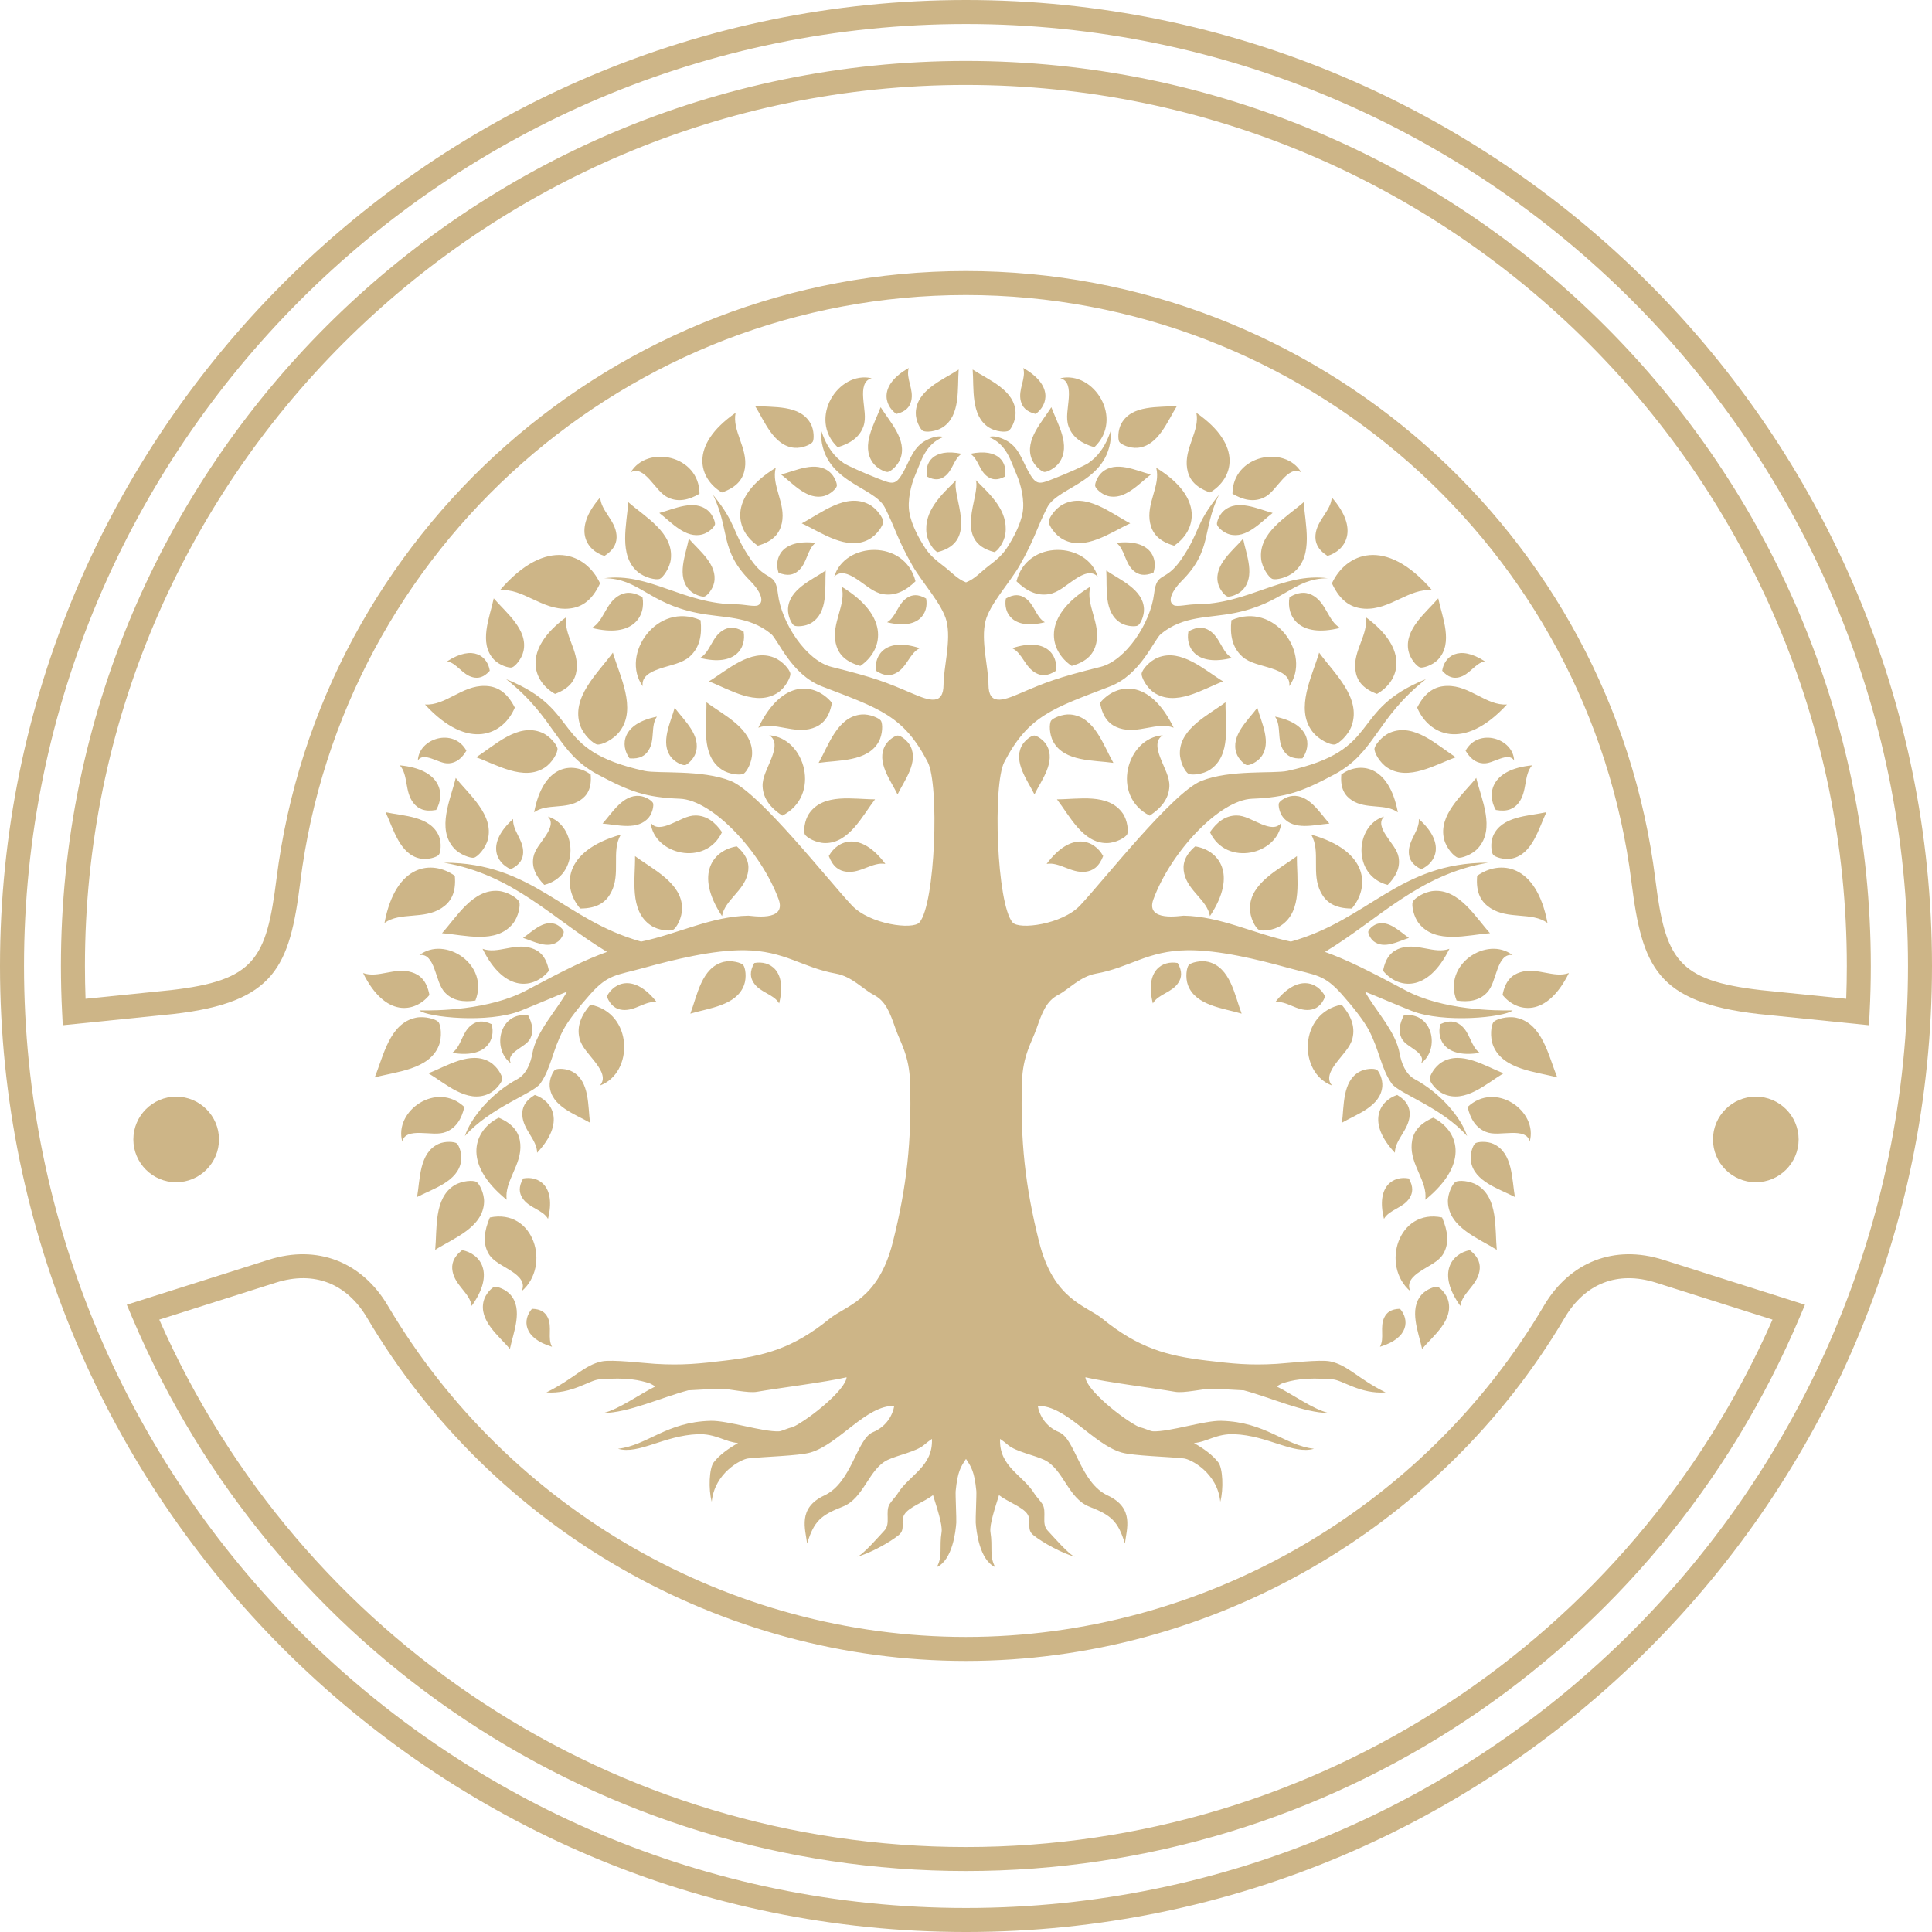
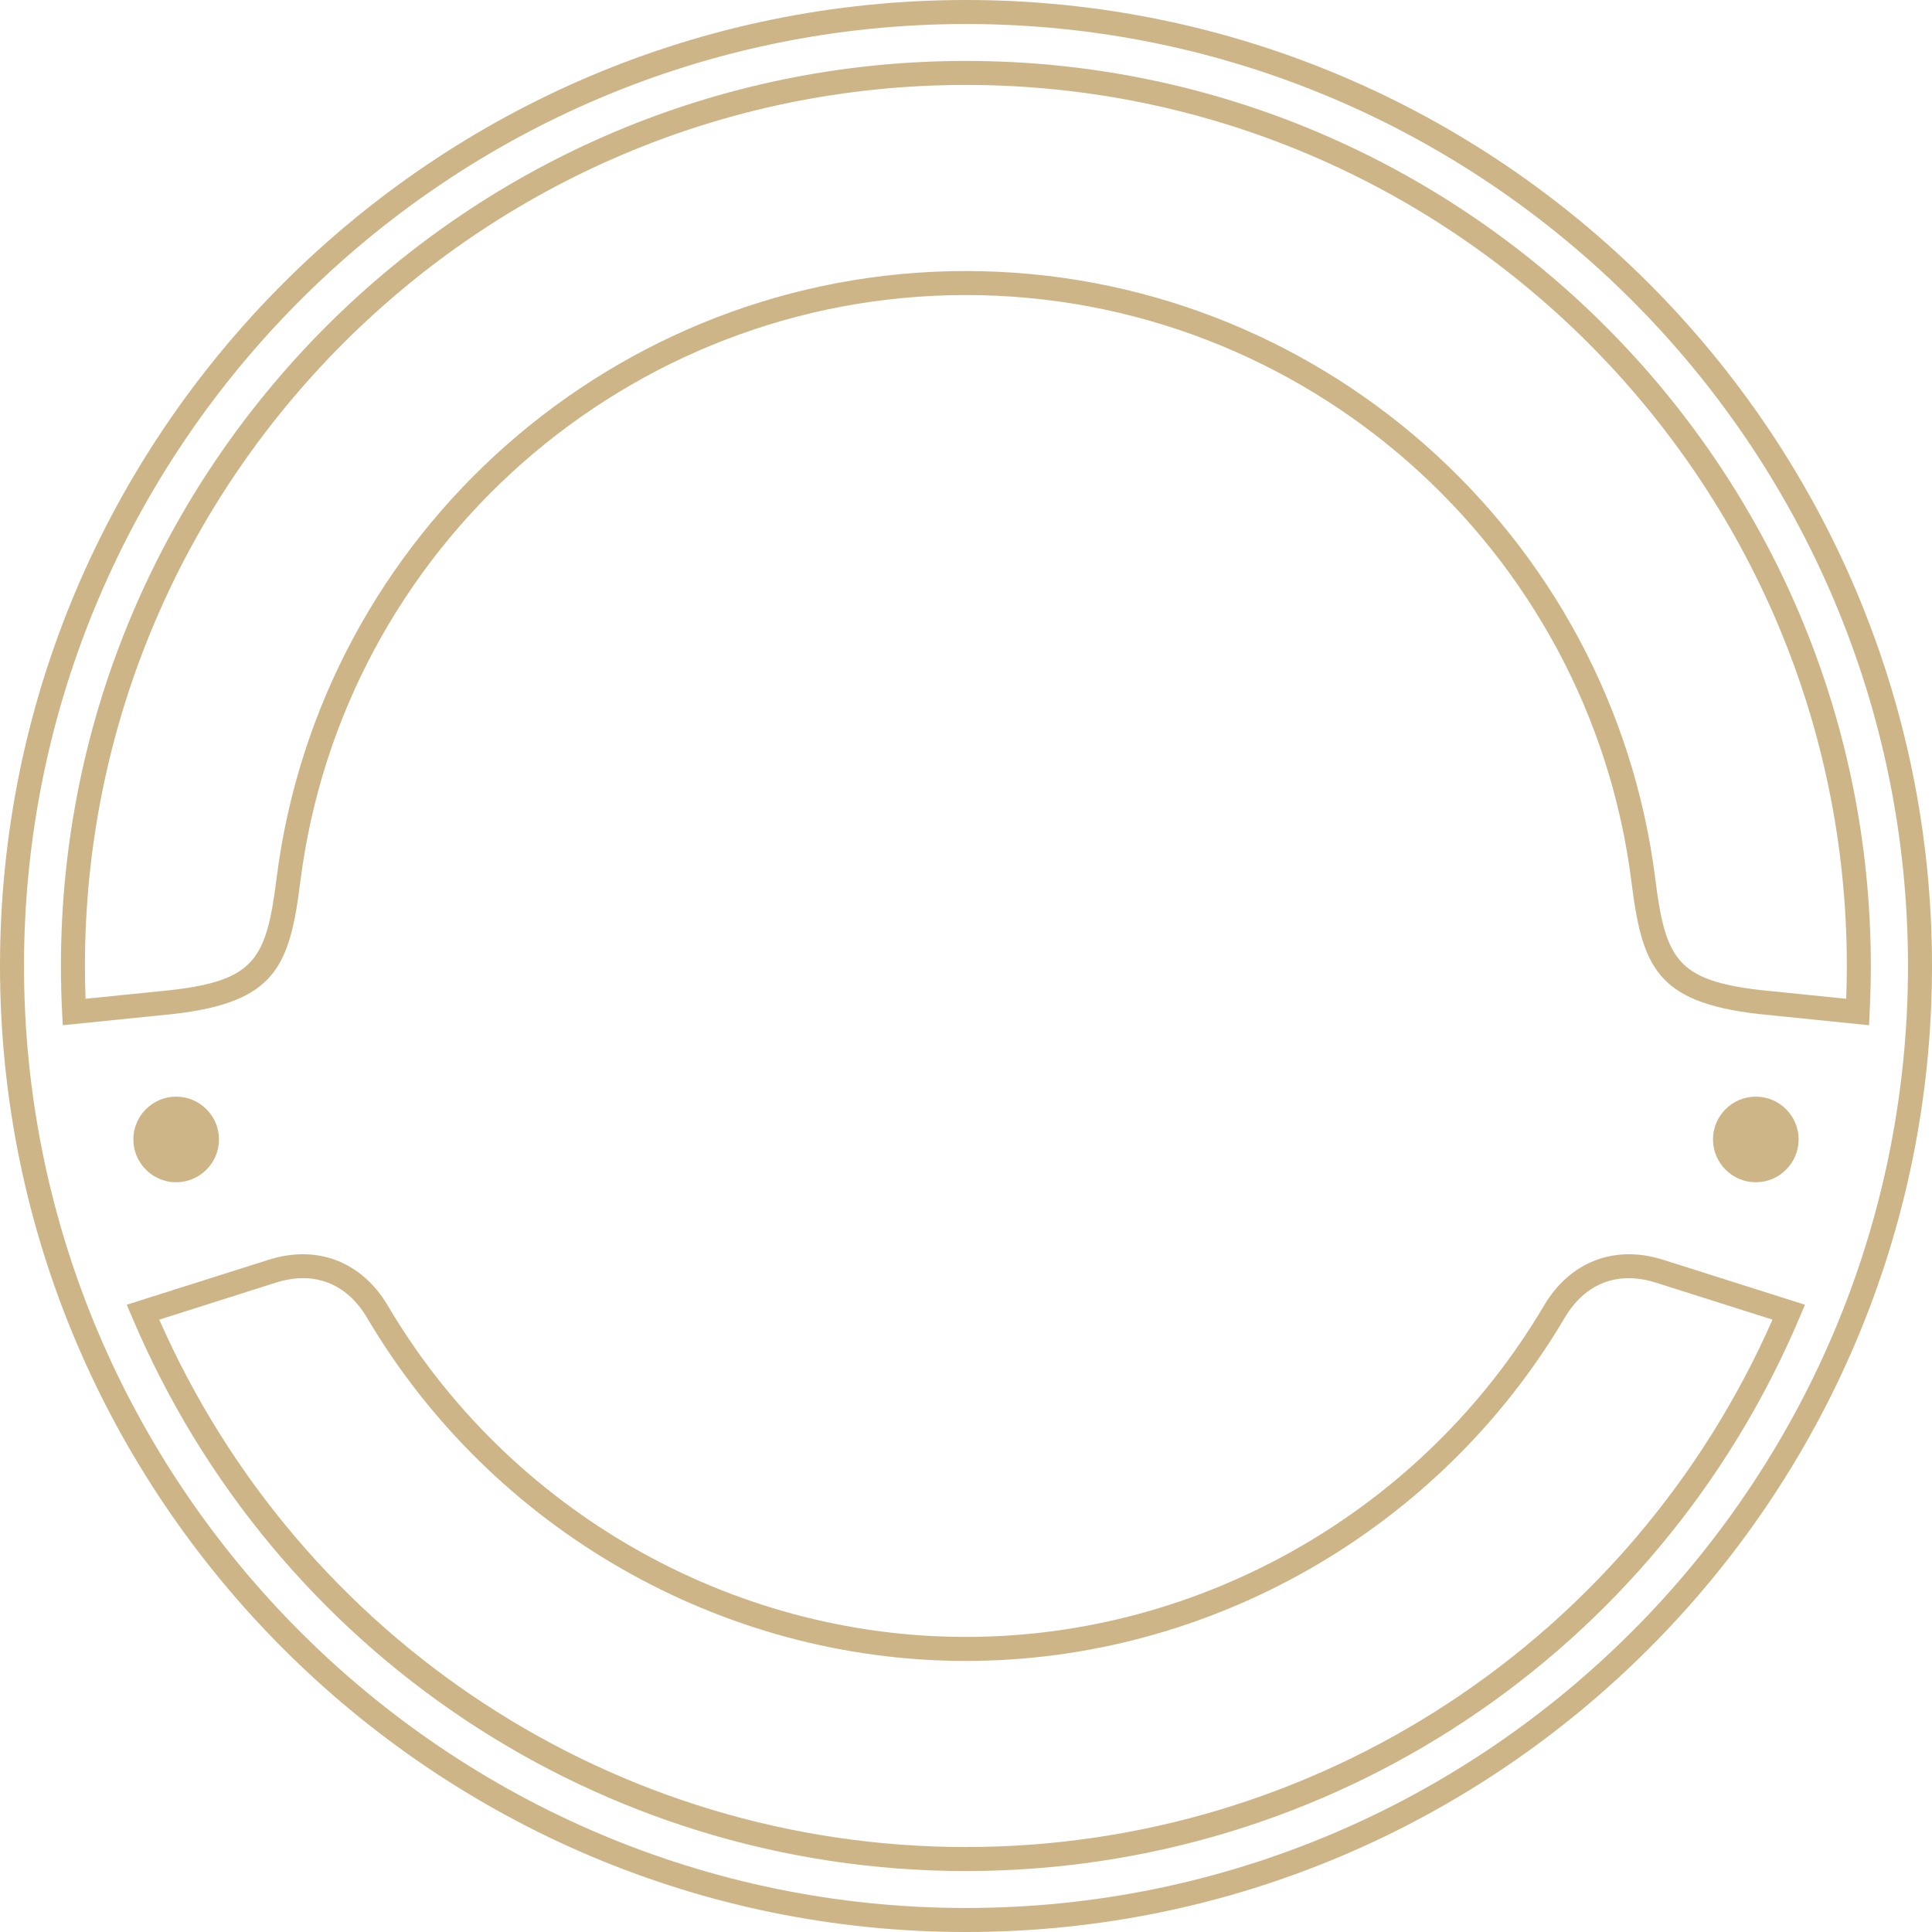
<svg xmlns="http://www.w3.org/2000/svg" fill="#000000" height="500" preserveAspectRatio="xMidYMid meet" version="1" viewBox="0.0 0.0 500.0 500.0" width="500" zoomAndPan="magnify">
  <g clip-rule="evenodd" fill="#cdb587" fill-rule="evenodd" id="change1_1">
-     <path d="M199.06,190.292c1.971,1.167,1.534,3.507,0.643,5.822 c-1.044,2.745-2.434,4.999-2.342,7.39c0.14,3.239,2.129,5.639,5.091,7.581C212.595,206.002,208.458,190.943,199.06,190.292 M300.942,190.292c-1.979,1.167-1.541,3.507-0.649,5.822c1.044,2.745,2.434,4.999,2.342,7.39c-0.139,3.239-2.13,5.639-5.091,7.581 C287.399,206.002,291.538,190.943,300.942,190.292z M284.093,149.245c-1.571-1.674-3.75-0.74-5.823,0.622 c-2.458,1.614-4.352,3.456-6.719,3.877c-3.185,0.579-5.964-0.844-8.487-3.316C265.843,139.422,281.418,140.199,284.093,149.245z M344.767,280.944c-1.571-1.674-0.51-3.798,0.978-5.782c1.759-2.348,3.714-4.139,4.282-6.461c0.76-3.15-0.491-6.007-2.809-8.689 C336.066,262.111,335.902,277.729,344.767,280.944z M367.757,275.205c0.765-1.366-0.2-2.457-1.421-3.373 c-1.431-1.08-2.912-1.773-3.591-3.095c-0.917-1.784-0.527-3.816,0.563-5.959C370.626,261.716,372.896,271.34,367.757,275.205z M365.008,334.179c-1.063-2.227,0.558-3.847,2.555-5.157c2.359-1.564,4.75-2.512,5.951-4.514c1.609-2.718,1.189-5.946-0.303-9.429 C361.811,312.701,357.309,327.603,365.008,334.179z M274.397,97.888c2.105,0.51,2.359,2.743,2.203,5.084 c-0.189,2.773-0.826,5.185-0.074,7.327c1.001,2.891,3.471,4.514,6.687,5.445C290.974,108.348,283.087,95.883,274.397,97.888z M391.462,247.194c-1.997-0.385-3.082,1.408-3.86,3.462c-0.927,2.439-1.334,4.745-2.813,6.273 c-1.991,2.063-4.722,2.476-7.821,2.015C373.247,249.6,384.854,242.089,391.462,247.194z M336.788,122.279 c-1.705-1.104-3.379,0.161-4.871,1.778c-1.767,1.908-3.005,3.898-4.94,4.766c-2.621,1.174-5.309,0.543-8.014-1.044 C319.006,117.731,332.564,115.077,336.788,122.279z M395.872,295.469c-0.376-1.973-2.42-2.306-4.587-2.27 c-2.565,0.036-4.823,0.51-6.766-0.279c-2.621-1.067-4.003-3.415-4.707-6.43C387.003,279.682,398.13,287.545,395.872,295.469z M331.62,212.844c-1.088,1.715-3.139,1.277-5.171,0.44c-2.408-0.986-4.369-2.27-6.491-2.239c-2.871,0.036-5.042,1.739-6.826,4.317 C317.403,224.459,330.818,221.152,331.62,212.844z M333.652,177.592c0.382-2.444-1.858-3.679-4.393-4.538 c-3.005-1.014-5.831-1.401-7.755-3.128c-2.609-2.329-3.241-5.634-2.816-9.422C329.877,155.559,339.567,169.316,333.652,177.592z M391.851,196.85c-0.663-1.235-2.094-1.019-3.532-0.54c-1.692,0.57-3.095,1.359-4.544,1.24c-1.979-0.151-3.386-1.418-4.484-3.278 C382.628,188.229,391.68,191.104,391.851,196.85z M358.212,211.327c-1.4,1.316-0.63,3.157,0.51,4.899 c1.354,2.075,2.895,3.677,3.24,5.657c0.474,2.688-0.734,5.012-2.828,7.131C349.888,226.654,350.604,213.55,358.212,211.327z M251.724,95.634c4.162,2.73,10.952,5.324,11.104,11.195c0.054,2.023-1.172,4.283-1.797,4.656 c-0.775,0.455-3.386,0.249-5.119-0.864C251.16,107.581,252.105,100.433,251.724,95.634z M316.528,176.339 c-5.362,2.054-12.346,6.659-17.94,2.858c-1.93-1.316-3.223-3.986-3.143-4.82c0.092-1.031,2.039-3.334,4.246-4.208 C305.734,167.775,311.778,173.463,316.528,176.339z M376.767,195.977c-4.843-3.077-10.776-8.983-17.024-6.368 c-2.143,0.901-3.934,3.265-4.023,4.098c-0.115,1.035,1.334,3.668,3.325,4.966C364.485,202.216,371.548,197.851,376.767,195.977z M321.717,139.425c0.813,4.117,3.276,9.726-0.164,13.291c-1.188,1.222-3.271,1.826-3.864,1.665 c-0.735-0.191-2.148-1.881-2.506-3.58C314.206,146.148,319.06,142.492,321.717,139.425z M400.205,210.198 c-4.672,1.016-11.649,0.996-13.816,6.204c-0.74,1.79-0.418,4.241,0.02,4.788c0.533,0.683,2.941,1.393,4.877,0.993 C396.589,221.095,398.214,214.37,400.205,210.198z M325.395,183.18c-2.446,3.276-6.941,7.171-5.413,11.744 c0.527,1.571,2.106,2.963,2.695,3.073c0.727,0.141,2.675-0.755,3.701-2.103C329.173,192.218,326.444,186.984,325.395,183.18z M372.216,154.846c1.014,4.908,4.005,11.58-0.072,15.872c-1.402,1.475-3.883,2.208-4.594,2.03c-0.873-0.228-2.585-2.23-3.033-4.254 C363.309,162.946,369.067,158.532,372.216,154.846z M273.536,206.868c5.504,0.014,13.336-1.694,17.043,3.645 c1.262,1.833,1.486,4.661,1.142,5.388c-0.438,0.886-2.979,2.27-5.261,2.288C280.24,218.252,276.788,211.075,273.536,206.868z M292.503,135.442c-5.06-2.652-11.443-8.021-17.426-4.903c-2.05,1.08-3.634,3.571-3.659,4.411 c-0.031,1.028,1.633,3.528,3.719,4.647C280.835,142.668,287.479,137.739,292.503,135.442z M382.052,201.322 c1.334,5.585,4.992,13.111,0.479,18.172c-1.548,1.738-4.363,2.66-5.183,2.481c-1.012-0.227-3.038-2.461-3.614-4.763 C372.149,210.908,378.581,205.651,382.052,201.322z M288.14,197.433c-2.604-4.597-4.866-11.95-11.065-12.518 c-2.137-0.197-4.612,0.946-5.043,1.584c-0.534,0.786-0.498,3.555,0.559,5.466C275.478,197.196,283.092,196.695,288.14,197.433z M341.388,168.897c3.84,5.292,10.97,11.613,8.434,18.897c-0.867,2.503-3.428,4.706-4.369,4.878 c-1.159,0.197-4.265-1.259-5.879-3.435C335.149,183.305,339.616,174.971,341.388,168.897z M344.052,213.142 c-3.811,0.285-9.145,1.889-11.989-1.611c-0.978-1.202-1.287-3.149-1.08-3.674c0.261-0.637,1.936-1.735,3.512-1.869 C338.803,205.611,341.574,210.393,344.052,213.142z M272.086,105.387c1.571,4.287,5.157,9.902,2.058,14.316 c-1.057,1.517-3.199,2.515-3.872,2.445c-0.819-0.085-2.627-1.666-3.295-3.431C265.145,113.881,269.738,109.137,272.086,105.387z M385.607,241.513c-5.831,0.436-13.993,2.891-18.337-2.461c-1.498-1.835-1.979-4.817-1.661-5.615 c0.394-0.978,2.967-2.652,5.369-2.859C377.573,230.002,381.814,237.313,385.607,241.513z M389.106,277.765 c-4.453,2.669-9.962,7.863-15.544,5.326c-1.917-0.86-3.477-3.033-3.543-3.791c-0.072-0.929,1.298-3.289,3.131-4.412 C378.162,271.824,384.436,275.951,389.106,277.765z M286.307,147.649c0.269,4.441-0.739,10.852,3.745,13.579 c1.541,0.934,3.84,0.986,4.41,0.664c0.691-0.394,1.687-2.502,1.597-4.344C295.809,152.521,289.857,150.077,286.307,147.649z M347.298,290.555c3.852-2.227,10.023-4.211,10.448-9.442c0.139-1.807-0.85-3.87-1.397-4.229c-0.66-0.455-2.997-0.389-4.598,0.517 C347.377,279.889,347.868,286.301,347.298,290.555z M297.836,122.807c-3.858-1.016-9.034-3.655-12.609-0.601 c-1.23,1.053-1.917,2.988-1.802,3.562c0.146,0.71,1.664,2.151,3.253,2.582C291.029,129.542,294.771,125.158,297.836,122.807z M329.362,132.751c-3.859-1.016-9.028-3.655-12.604-0.6c-1.231,1.052-1.917,2.988-1.802,3.561c0.146,0.71,1.663,2.151,3.253,2.582 C322.562,139.486,326.304,135.102,329.362,132.751z M392.056,309.789c-0.807-4.612-0.521-11.432-5.539-13.737 c-1.729-0.801-4.126-0.582-4.685-0.175c-0.679,0.502-1.474,2.821-1.151,4.732C381.541,305.838,388.052,307.677,392.056,309.789z M364.626,242.731c-2.754,0.88-6.401,2.974-9.097,0.893c-0.927-0.723-1.492-2.097-1.425-2.515c0.073-0.513,1.123-1.609,2.257-1.987 C359.461,238.108,362.333,241.151,364.626,242.731z M387.366,323.452c-4.732-2.984-12.36-5.764-12.65-12.329 c-0.084-2.269,1.237-4.817,1.953-5.229c0.838-0.533,3.763-0.341,5.734,0.862C387.755,310.068,386.844,318.089,387.366,323.452z M267.711,205.593c1.82-3.716,5.575-8.428,3.197-12.684c-0.819-1.471-2.645-2.567-3.251-2.554 c-0.747-0.004-2.519,1.248-3.289,2.771C262.27,197.302,265.952,202.007,267.711,205.593z M304.607,105.038 c-4.745,0.471-11.65-0.352-14.387,4.56c-0.952,1.689-0.922,4.153-0.551,4.748c0.453,0.728,2.76,1.711,4.726,1.547 C299.771,115.422,302.156,108.949,304.607,105.038z M403.026,278.833c-2.276-5.473-3.799-13.968-10.618-15.442 c-2.354-0.515-5.272,0.414-5.843,1.063c-0.697,0.807-1.032,3.9-0.128,6.176C388.943,276.843,397.499,277.328,403.026,278.833z M317.166,181.754c-0.098,5.648,1.548,13.718-3.991,17.432c-1.906,1.274-4.812,1.467-5.552,1.091 c-0.905-0.46-2.288-3.082-2.275-5.42C305.384,188.462,312.799,185.031,317.166,181.754z M337.407,129.951 c-4.374,3.838-11.795,7.931-11.024,14.75c0.267,2.345,2.063,4.76,2.839,5.087c0.973,0.4,3.95-0.261,5.782-1.832 C339.992,143.672,337.747,135.563,337.407,129.951z M321.335,262.33c-1.797-4.709-2.882-11.975-8.646-13.404 c-1.99-0.491-4.496,0.231-4.993,0.771c-0.625,0.664-0.983,3.284-0.261,5.242C309.412,260.291,316.669,260.91,321.335,262.33z M368.03,349.086c2.911-3.404,8.124-7.347,6.775-12.455c-0.46-1.761-2.086-3.404-2.724-3.568c-0.782-0.207-2.979,0.63-4.205,2.027 C364.547,338.912,367.15,344.845,368.03,349.086z M335.648,221.563c-0.098,5.814,1.59,14.13-4.108,17.95 c-1.966,1.314-4.957,1.514-5.721,1.125c-0.929-0.475-2.354-3.179-2.342-5.584C323.514,228.47,331.146,224.938,335.648,221.563z M284.687,181.894c0.742,4.129,2.678,5.81,5.032,6.571c4.865,1.574,9.706-1.76,14.021-0.143 C297.423,175.323,288.844,176.837,284.687,181.894z M356.349,179.585c-3.937-1.478-5.247-3.671-5.569-6.128 c-0.685-5.063,3.452-9.237,2.634-13.772C365.08,168.218,362.064,176.391,356.349,179.585z M313.168,127.448 c-4.132-1.432-5.539-3.683-5.946-6.225c-0.837-5.248,3.361-9.689,2.396-14.383C321.96,115.414,319.029,123.984,313.168,127.448z M342.965,257.887c-1.037,2.513-2.488,3.314-4.078,3.471c-3.294,0.335-5.908-2.439-8.856-2.002 C335.8,251.99,341.017,254.114,342.965,257.887z M362.32,338.717c-2.324,0.049-3.41,0.952-4.029,2.166 c-1.292,2.519,0.098,5.454-1.159,7.663C364.782,346.253,364.711,341.436,362.32,338.717z M347.134,200.415 c-0.322,3.661,0.922,5.519,2.741,6.707c3.75,2.449,8.61,0.74,11.887,3.101C359.415,197.784,351.811,197.089,347.134,200.415z M304.79,249.227c1.262,2.23,1.013,3.771,0.199,5.051c-1.663,2.639-5.242,2.967-6.632,5.406 C296.24,251.117,300.858,248.478,304.79,249.227z M364.601,304.984c1.263,2.232,1.014,3.768,0.207,5.048 c-1.669,2.639-5.249,2.972-6.637,5.411C356.052,306.875,360.669,304.231,364.601,304.984z M303.866,141.218 c-4.155-1.183-5.667-3.331-6.213-5.822c-1.11-5.139,2.791-9.759,1.577-14.334C311.894,128.85,309.474,137.478,303.866,141.218z M343.561,143.87c-2.665-1.729-3.271-3.565-3.112-5.431c0.327-3.847,4.064-6.253,4.203-9.726 C351.859,136.913,348.299,142.45,343.561,143.87z M298.516,148.211c-2.385,0.977-3.89,0.531-5.06-0.437 c-2.409-1.996-2.288-5.597-4.539-7.293C297.715,139.465,299.76,144.397,298.516,148.211z M268.021,107.134 c-2.506-0.606-3.458-1.853-3.834-3.331c-0.777-3.027,1.443-5.864,0.625-8.564C272.516,99.596,271.267,104.79,268.021,107.134z M361.593,283.365c2.675,1.621,3.323,3.404,3.228,5.248c-0.201,3.811-3.798,6.286-3.829,9.714 C353.638,290.481,356.968,284.912,361.593,283.365z M309.315,219.044c-2.918,2.524-3.33,4.833-2.834,7.039 c1.026,4.569,5.923,6.837,6.655,11C320.449,226.025,315.249,219.97,309.315,219.044z M382.288,226.656 c-0.4,4.56,1.151,6.871,3.416,8.349c4.659,3.05,10.715,0.925,14.785,3.861C397.571,223.383,388.113,222.515,382.288,226.656z M285.501,221.545c-1.104,2.888-2.736,3.831-4.539,4.056c-3.719,0.474-6.765-2.598-10.095-2.021 C277.207,215.059,283.189,217.324,285.501,221.545z M372.761,265.048c2.38-1.118,3.944-0.734,5.188,0.192 c2.572,1.917,2.621,5.607,5.012,7.233C374.018,273.954,371.676,269.016,372.761,265.048z M380.394,323.526 c2.398,1.904,2.805,3.725,2.478,5.503c-0.662,3.671-4.484,5.618-4.935,8.948C371.778,329.434,375.71,324.447,380.394,323.526z M388.858,257.505c0.691-3.719,2.434-5.211,4.557-5.879c4.381-1.401,8.726,1.614,12.613,0.194 C400.277,263.482,392.572,262.075,388.858,257.505z M337.067,196.261c-2.688,0.219-4.053-0.713-4.902-2.05 c-1.771-2.772-0.479-6.322-2.184-8.746C339.081,187.288,339.537,192.864,337.067,196.261z M367.806,224.957 c-2.445-1.194-3.149-2.707-3.197-4.298c-0.115-3.307,2.82-5.734,2.583-8.708C374.158,218.202,371.688,223.273,367.806,224.957z M387.117,209.619c3.059,0.558,4.726-0.349,5.862-1.784c2.347-2.966,1.298-7.191,3.524-9.765 C385.855,199.089,384.684,205.435,387.117,209.619z M260.314,154.895c2.137-1.229,3.629-0.999,4.86-0.222 c2.542,1.59,2.882,5.033,5.236,6.361C262.172,163.109,259.612,158.677,260.314,154.895z M307.557,163.419 c2.384-1.369,4.047-1.113,5.424-0.249c2.839,1.775,3.21,5.616,5.836,7.096C309.63,172.58,306.767,167.642,307.557,163.419z M373.242,173.591c1.559,1.768,2.979,2.017,4.338,1.698c2.785-0.658,4.155-3.668,6.697-4.141 C377.465,166.729,373.774,169.947,373.242,173.591z M333.724,154.536c2.772-1.593,4.702-1.289,6.299-0.288 c3.3,2.066,3.737,6.526,6.796,8.251C336.133,165.188,332.815,159.445,333.724,154.536z M357.94,251.237 c0.691-3.709,2.432-5.204,4.562-5.875c4.374-1.4,8.718,1.62,12.608,0.191C369.358,257.213,361.652,255.813,357.94,251.237z M344.7,150.965c2.288,4.924,5.254,6.377,8.446,6.565c6.596,0.37,11.559-5.385,17.479-4.772 C358.468,138.576,348.244,143.281,344.7,150.965z M366.761,183.128c2.196-4.338,4.892-5.551,7.754-5.612 c5.917-0.14,10.169,5.163,15.49,4.808C378.696,194.627,369.687,190.112,366.761,183.128z M273.324,173.569 c-2.222,1.493-3.835,1.356-5.225,0.622c-2.876-1.52-3.501-5.193-6.147-6.438C270.665,164.866,273.777,169.438,273.324,173.569z M349.852,235.124c-4.556,0-6.716-1.744-7.985-4.117c-2.621-4.891,0.019-10.697-2.536-15.005 C354.426,220.261,354.457,229.709,349.852,235.124z M277.353,172.341c4.234-1.187,5.793-3.367,6.358-5.897 c1.159-5.23-2.797-9.954-1.535-14.613C269.239,159.703,271.661,168.503,277.353,172.341z M370.91,289.262 c-4.095,1.767-5.357,4.168-5.569,6.789c-0.461,5.4,4.156,9.599,3.532,14.453C380.777,300.833,377.143,292.339,370.91,289.262z M334.077,243.687c20.233-5.676,27.97-20.426,51.057-20.426c-18.068,3.092-28.196,14.617-42.224,23.092 c5.468,1.96,10.915,4.635,20.859,9.952c9.623,5.138,23.274,5.272,27.71,5.181c-2.068,1.784-17.887,3.428-26.236,0.084 c-4.423-1.766-8.257-3.445-11.987-4.932c2.852,5.085,7.979,10.338,8.973,16.005c0.406,2.312,1.486,5.347,3.896,6.64 c6.772,3.652,12.043,10.016,13.561,14.718c-6.596-7.451-17.729-11.012-19.524-13.591c-2.798-4.017-3.137-8.591-5.952-13.899 c-1.274-2.398-4.071-5.964-6.946-9.192c-4.648-5.219-6.736-4.865-13.804-6.813c-7.912-2.182-18.069-4.688-26.151-4.587 c-10.441,0.13-14.931,4.495-23.632,6.043c-4.15,0.733-7.057,4.076-9.744,5.466c-3.143,1.627-4.205,4.546-5.661,8.7 c-1.28,3.665-3.592,7.039-3.792,13.955c-0.442,15.061,0.8,26.904,4.483,41.479c3.762,14.9,12.116,16.284,16.363,19.742 c9.381,7.633,16.826,9.599,26.86,10.8c6.862,0.826,11.25,1.287,18.271,0.862c2.869-0.17,11.127-1.178,13.778-0.632 c4.623,0.954,7.116,4.448,14.35,8.021c-6.517,0.474-11.104-3.148-13.609-3.368c-7.451-0.648-10.789,0.31-12.918,0.954 c-0.618,0.182-1.122,0.617-1.698,0.854c4.472,2.215,9.313,5.854,13.434,6.886c-6.274,0-15.15-4.077-21.897-5.861 c-2.537-0.107-5.357-0.351-8.58-0.394c-1.979-0.023-6.886,1.185-9.228,0.771c-5.552-0.976-17.741-2.476-23.19-3.761 c0.207,3.215,9.586,10.824,14.004,12.941c1.146,0.151,2.73,1.019,3.488,1.05c4.26,0.182,13.27-2.828,17.675-2.719 c11.552,0.292,16.279,6.335,23.991,7.233c-5.347,1.564-11.895-3.435-20.653-3.768c-4.587-0.177-7.052,2.02-10.413,2.286 c2.488,1.407,4.849,3.095,6.31,5.012c1.16,1.528,1.396,6.905,0.505,10.182c-0.74-7.5-7.609-11.007-9.423-11.214 c-3.9-0.448-13.057-0.654-16.084-1.522c-7.391-2.111-14.465-12.305-21.729-12.056c0.395,2.244,1.887,5.278,5.51,6.783 c4.253,1.771,5.417,13.038,12.576,16.376c6.998,3.259,4.904,8.708,4.467,12.45c-1.784-5.806-3.524-7.323-9.235-9.556 c-5.49-2.16-6.698-9.757-11.636-12.099c-2.591-1.231-7.354-2.124-9.374-3.848c-0.711-0.599-1.396-1.128-2.058-1.576 c-0.333,7.243,5.97,9.332,8.943,14.257c0.376,0.619,1.479,1.743,2.009,2.61c1.206,1.989-0.31,5.048,1.298,6.783 c1.323,1.42,5.722,6.491,7.116,6.832c-3.095-0.766-8.421-3.665-10.799-5.618c-1.851-1.518-0.315-3.472-1.451-5.334 c-1.14-1.887-5.12-3.21-7.4-4.981c-0.905,2.974-2.525,7.676-2.209,9.575c0.637,3.857-0.353,6.261,1.244,9.063 c-4.121-1.881-4.896-9.368-5.056-11.503c-0.066-0.97,0.243-7.305,0.159-8.203c-0.492-5.056-1.318-6.262-2.677-8.301 c-1.352,2.039-2.178,3.245-2.669,8.301c-0.085,0.898,0.225,7.233,0.158,8.203c-0.151,2.135-0.934,9.622-5.055,11.503 c1.597-2.803,0.608-5.206,1.251-9.063c0.31-1.899-1.311-6.602-2.215-9.575c-2.282,1.771-6.262,3.095-7.401,4.981 c-1.136,1.862,0.399,3.816-1.451,5.334c-2.378,1.953-7.705,4.853-10.799,5.618c1.396-0.341,5.794-5.412,7.116-6.832 c1.608-1.735,0.092-4.794,1.299-6.783c0.528-0.867,1.632-1.991,2.008-2.61c2.974-4.925,9.277-7.014,8.943-14.257 c-0.661,0.448-1.347,0.978-2.057,1.576c-2.021,1.724-6.784,2.616-9.375,3.848c-4.938,2.342-6.146,9.938-11.637,12.099 c-5.71,2.232-7.451,3.75-9.235,9.556c-0.438-3.742-2.53-9.191,4.466-12.45c7.159-3.338,8.324-14.604,12.577-16.376 c3.623-1.505,5.115-4.539,5.509-6.783c-7.263-0.249-14.337,9.944-21.728,12.056c-3.027,0.868-12.182,1.074-16.085,1.522 c-1.813,0.207-8.682,3.714-9.422,11.214c-0.891-3.276-0.655-8.653,0.504-10.182c1.462-1.917,3.822-3.604,6.316-5.012 c-3.367-0.267-5.831-2.463-10.417-2.286c-8.761,0.333-15.308,5.332-20.653,3.768c7.71-0.898,12.438-6.941,23.989-7.233 c4.405-0.109,13.415,2.9,17.674,2.719c0.759-0.031,2.342-0.898,3.489-1.05c4.417-2.117,13.798-9.727,14.003-12.941 c-5.448,1.285-17.638,2.785-23.19,3.761c-2.341,0.414-7.249-0.794-9.228-0.771c-3.223,0.043-6.043,0.286-8.58,0.394 c-6.747,1.784-15.624,5.861-21.897,5.861c4.121-1.031,8.962-4.671,13.434-6.886c-0.577-0.237-1.074-0.673-1.698-0.854 c-2.13-0.645-5.467-1.603-12.918-0.954c-2.506,0.22-7.093,3.842-13.609,3.368c7.233-3.573,9.727-7.067,14.35-8.021 c2.651-0.546,10.909,0.462,13.78,0.632c7.019,0.425,11.406-0.036,18.268-0.862c10.036-1.201,17.48-3.167,26.861-10.8 c4.247-3.458,12.601-4.842,16.364-19.742c3.683-14.574,4.926-26.418,4.49-41.479c-0.207-6.916-2.519-10.29-3.798-13.955 c-1.45-4.154-2.512-7.073-5.662-8.7c-2.688-1.39-5.593-4.732-9.744-5.466c-8.701-1.548-13.191-5.913-23.632-6.043 c-8.083-0.101-18.24,2.405-26.151,4.587c-7.068,1.948-9.156,1.595-13.803,6.813c-2.875,3.229-5.673,6.794-6.948,9.192 c-2.814,5.309-3.154,9.883-5.951,13.899c-1.797,2.579-12.929,6.14-19.525,13.591c1.518-4.702,6.789-11.065,13.561-14.718 c2.414-1.293,3.489-4.328,3.896-6.64c0.995-5.667,6.122-10.92,8.973-16.005c-3.731,1.486-7.565,3.166-11.988,4.932 c-8.349,3.344-24.167,1.7-26.236-0.084c4.436,0.092,18.086-0.043,27.71-5.181c9.944-5.316,15.392-7.991,20.858-9.952 c-14.027-8.476-24.154-20-42.223-23.092c23.087,0,30.823,14.75,51.058,20.426c9.55-1.999,18.117-6.531,27.746-6.711 c0.693-0.014,10.031,1.721,7.834-4.243c-4.539-12.32-17.116-25.69-25.539-26.02c-8.901-0.35-12.923-1.806-21.32-6.299 c-10.637-5.689-10.697-14.395-23.646-24.646c20.199,8.13,10.909,18.296,35.834,23.747c3.453,0.756,14.841-0.403,22.304,2.603 c7.396,2.977,25.294,25.787,31.313,32.188c4.648,4.952,15.806,6.389,17.5,4.423c4.107-4.771,5.194-35.664,2.13-41.543 c-6.256-11.992-12.506-13.833-27.321-19.527c-8.017-3.083-11.365-12.104-13.221-13.615c-5.874-4.787-12.269-4.035-19.082-5.409 c-12.779-2.573-15.163-8.986-24.106-8.986c11.746-1.565,20.495,6.753,34.366,6.753c1.82,0,4.635,0.71,5.503,0.228 c1.923-1.06,0.159-4.086-1.996-6.241c-8.051-8.055-5.194-12.915-9.666-22.31c6.353,7.851,4.733,9.374,9.701,16.634 c4.285,6.25,6.353,2.927,7.075,8.973c0.916,7.599,7.36,17.292,13.87,18.909c11.396,2.831,14.119,3.978,20.963,6.902 c4.362,1.862,8.021,3.109,8.021-2.366c0-4.305,2.026-11.352,0.771-16.406c-1.079-4.338-6.298-9.957-8.822-14.362 c-3.938-6.877-4.405-9.665-7.154-15.044c-2.906-5.679-16.891-6.51-16.521-20.116c1.438,4.578,3.641,7.132,5.922,8.671 c0.911,0.616,5.176,2.539,8.61,3.88c4.088,1.593,4.805,2.072,6.983-1.957c1.615-2.994,2.5-6.231,5.807-7.897 c1.687-0.849,3.173-1.177,4.363-0.81c-4.72,1.875-5.703,6.228-7.185,9.599c-1.225,2.794-2.178,6.901-1.602,10.033 c0.57,3.103,2.379,6.51,4.107,9.146c1.093,1.651,2.572,2.986,4.162,4.181c2.804,2.102,3.903,3.682,6.371,4.665 c2.47-0.983,3.575-2.563,6.378-4.665c1.589-1.195,3.076-2.53,4.162-4.181c1.728-2.636,3.537-6.043,4.107-9.146 c0.576-3.131-0.376-7.239-1.602-10.033c-1.482-3.371-2.465-7.724-7.178-9.599c1.183-0.367,2.67-0.04,4.356,0.81 c3.306,1.666,4.192,4.903,5.806,7.897c2.178,4.029,2.895,3.55,6.982,1.957c3.436-1.341,7.7-3.264,8.61-3.88 c2.281-1.539,4.484-4.093,5.923-8.671c0.369,13.606-13.616,14.438-16.521,20.116c-2.749,5.379-3.216,8.167-7.154,15.044 c-2.524,4.405-7.741,10.023-8.821,14.362c-1.256,5.054,0.771,12.101,0.771,16.406c0,5.476,3.658,4.229,8.021,2.366 c6.844-2.924,9.567-4.071,20.963-6.902c6.511-1.617,12.954-11.31,13.87-18.909c0.722-6.046,2.79-2.724,7.075-8.973 c4.968-7.26,3.348-8.783,9.701-16.634c-4.472,9.395-1.613,14.255-9.665,22.31c-2.153,2.154-3.919,5.181-1.997,6.241 c0.868,0.482,3.688-0.228,5.504-0.228c13.87,0,22.619-8.318,34.365-6.753c-8.943,0-11.327,6.414-24.104,8.986 c-6.813,1.374-13.21,0.622-19.082,5.409c-1.851,1.511-5.206,10.533-13.223,13.615c-14.815,5.694-21.065,7.536-27.321,19.527 c-3.063,5.879-1.977,36.771,2.13,41.543c1.693,1.966,12.852,0.529,17.499-4.423c6.019-6.401,23.918-29.211,31.313-32.188 c7.464-3.006,18.852-1.847,22.305-2.603c24.926-5.451,15.637-15.617,35.84-23.747c-12.954,10.25-13.014,18.957-23.65,24.646 c-8.396,4.493-12.42,5.949-21.32,6.299c-8.423,0.329-20.999,13.699-25.537,26.02c-2.198,5.964,7.142,4.229,7.833,4.243 C315.96,237.156,324.527,241.688,334.077,243.687z M215.902,149.245c1.571-1.674,3.75-0.74,5.824,0.622 c2.458,1.614,4.35,3.456,6.718,3.877c3.184,0.579,5.964-0.844,8.488-3.316C234.159,139.422,218.577,140.199,215.902,149.245z M155.229,280.944c1.572-1.674,0.51-3.798-0.978-5.782c-1.759-2.348-3.713-4.139-4.282-6.461c-0.76-3.15,0.491-6.007,2.808-8.689 C163.929,262.111,164.093,277.729,155.229,280.944z M132.238,275.205c-0.763-1.366,0.201-2.457,1.42-3.373 c1.431-1.08,2.913-1.773,3.591-3.095c0.917-1.784,0.528-3.816-0.558-5.959C129.369,261.716,127.1,271.34,132.238,275.205z M134.987,334.179c1.062-2.227-0.558-3.847-2.554-5.157c-2.36-1.564-4.751-2.512-5.952-4.514c-1.607-2.718-1.19-5.946,0.302-9.429 C138.185,312.701,142.687,327.603,134.987,334.179z M225.598,97.888c-2.106,0.51-2.36,2.743-2.204,5.084 c0.189,2.773,0.826,5.185,0.079,7.327c-1.006,2.891-3.476,4.514-6.691,5.445C209.022,108.348,216.916,95.883,225.598,97.888z M108.534,247.194c1.996-0.385,3.082,1.408,3.859,3.462c0.927,2.439,1.334,4.745,2.815,6.273c1.99,2.063,4.721,2.476,7.821,2.015 C126.748,249.6,115.14,242.089,108.534,247.194z M163.207,122.279c1.705-1.104,3.379,0.161,4.872,1.778 c1.766,1.908,3.004,3.898,4.939,4.766c2.621,1.174,5.309,0.543,8.015-1.044C180.991,117.731,167.436,115.077,163.207,122.279z M104.123,295.469c0.376-1.973,2.42-2.306,4.587-2.27c2.566,0.036,4.823,0.51,6.765-0.279c2.626-1.067,4.003-3.415,4.708-6.43 C112.993,279.682,101.866,287.545,104.123,295.469z M168.376,212.844c1.086,1.715,3.137,1.277,5.169,0.44 c2.409-0.986,4.369-2.27,6.492-2.239c2.871,0.036,5.042,1.739,6.826,4.317C182.591,224.459,169.177,221.152,168.376,212.844z M166.337,177.592c-0.376-2.444,1.863-3.679,4.399-4.538c3.004-1.014,5.831-1.401,7.754-3.128c2.608-2.329,3.24-5.634,2.815-9.422 C170.118,155.559,160.428,169.316,166.337,177.592z M108.145,196.85c0.663-1.235,2.094-1.019,3.532-0.54 c1.692,0.57,3.094,1.359,4.543,1.24c1.979-0.151,3.386-1.418,4.484-3.278C117.367,188.229,108.316,191.104,108.145,196.85z M141.783,211.327c1.401,1.316,0.631,3.157-0.51,4.899c-1.354,2.075-2.895,3.677-3.24,5.657c-0.474,2.688,0.734,5.012,2.828,7.131 C150.107,226.654,149.391,213.55,141.783,211.327z M248.107,95.634c-4.162,2.73-10.945,5.324-11.104,11.195 c-0.048,2.023,1.177,4.283,1.802,4.656c0.777,0.455,3.386,0.249,5.122-0.864C248.678,107.581,247.731,100.433,248.107,95.634z M183.466,176.339c5.363,2.054,12.347,6.659,17.941,2.858c1.93-1.316,3.222-3.986,3.143-4.82c-0.092-1.031-2.039-3.334-4.247-4.208 C194.26,167.775,188.217,173.463,183.466,176.339z M123.229,195.977c4.842-3.077,10.776-8.983,17.026-6.368 c2.14,0.901,3.932,3.265,4.021,4.098c0.115,1.035-1.334,3.668-3.325,4.966C135.509,202.216,128.447,197.851,123.229,195.977z M178.278,139.425c-0.814,4.117-3.276,9.726,0.164,13.291c1.19,1.222,3.271,1.826,3.865,1.665c0.734-0.191,2.147-1.881,2.506-3.58 C185.791,146.148,180.936,142.492,178.278,139.425z M99.79,210.198c4.672,1.016,11.65,0.996,13.816,6.204 c0.74,1.79,0.417,4.241-0.018,4.788c-0.535,0.683-2.943,1.393-4.878,0.993C103.407,221.095,101.781,214.37,99.79,210.198z M174.602,183.18c2.445,3.276,6.94,7.171,5.417,11.744c-0.533,1.571-2.112,2.963-2.699,3.073c-0.729,0.141-2.676-0.755-3.695-2.103 C170.822,192.218,173.551,186.984,174.602,183.18z M127.779,154.846c-1.013,4.908-4.004,11.58,0.073,15.872 c1.401,1.475,3.883,2.208,4.593,2.03c0.873-0.228,2.585-2.23,3.034-4.254C136.687,162.946,130.928,158.532,127.779,154.846z M226.459,206.868c-5.503,0.014-13.337-1.694-17.043,3.645c-1.262,1.833-1.487,4.661-1.141,5.388 c0.438,0.886,2.979,2.27,5.261,2.288C219.754,218.252,223.208,211.075,226.459,206.868z M207.493,135.442 c5.06-2.652,11.443-8.021,17.425-4.903c2.052,1.08,3.642,3.571,3.66,4.411c0.031,1.028-1.633,3.528-3.719,4.647 C219.161,142.668,212.516,137.739,207.493,135.442z M117.944,201.322c-1.334,5.585-4.993,13.111-0.479,18.172 c1.548,1.738,4.364,2.66,5.183,2.481c1.013-0.227,3.039-2.461,3.615-4.763C127.846,210.908,121.414,205.651,117.944,201.322z M211.861,197.433c2.598-4.597,4.86-11.95,11.061-12.518c2.136-0.197,4.611,0.946,5.042,1.584c0.535,0.786,0.499,3.555-0.558,5.466 C224.518,197.196,216.903,196.695,211.861,197.433z M158.607,168.897c-3.84,5.292-10.97,11.613-8.434,18.897 c0.868,2.503,3.428,4.706,4.369,4.878c1.159,0.197,4.265-1.259,5.879-3.435C164.845,183.305,160.379,174.971,158.607,168.897z M155.944,213.142c3.81,0.285,9.144,1.889,11.988-1.611c0.978-1.202,1.287-3.149,1.08-3.674c-0.254-0.637-1.935-1.735-3.512-1.869 C161.193,205.611,158.42,210.393,155.944,213.142z M227.91,105.387c-1.572,4.287-5.158,9.902-2.057,14.316 c1.056,1.517,3.198,2.515,3.872,2.445c0.819-0.085,2.626-1.666,3.294-3.431C234.851,113.881,230.257,109.137,227.91,105.387z M114.395,241.513c5.825,0.436,13.986,2.891,18.33-2.461c1.498-1.835,1.979-4.817,1.662-5.615 c-0.395-0.978-2.967-2.652-5.368-2.859C122.422,230.002,118.181,237.313,114.395,241.513z M110.888,277.765 c4.454,2.669,9.962,7.863,15.544,5.326c1.917-0.86,3.477-3.033,3.543-3.791c0.073-0.929-1.298-3.289-3.13-4.412 C121.833,271.824,115.56,275.951,110.888,277.765z M213.688,147.649c-0.268,4.441,0.74,10.852-3.745,13.579 c-1.541,0.934-3.839,0.986-4.41,0.664c-0.691-0.394-1.687-2.502-1.596-4.344C204.187,152.521,210.138,150.077,213.688,147.649z M152.698,290.555c-3.853-2.227-10.023-4.211-10.441-9.442c-0.146-1.807,0.843-3.87,1.39-4.229 c0.661-0.455,2.997-0.389,4.598,0.517C152.619,279.889,152.128,286.301,152.698,290.555z M202.165,122.807 c3.859-1.016,9.029-3.655,12.603-0.601c1.231,1.053,1.917,2.988,1.802,3.562c-0.146,0.71-1.664,2.151-3.253,2.582 C208.968,129.542,205.224,125.158,202.165,122.807z M170.633,132.751c3.86-1.016,9.029-3.655,12.603-0.6 c1.231,1.052,1.917,2.988,1.802,3.561c-0.146,0.71-1.664,2.151-3.253,2.582C177.435,139.486,173.691,135.102,170.633,132.751z M107.939,309.789c0.807-4.612,0.522-11.432,5.539-13.737c1.729-0.801,4.126-0.582,4.684-0.175 c0.679,0.502,1.475,2.821,1.152,4.732C118.455,305.838,111.943,307.677,107.939,309.789z M135.369,242.731 c2.755,0.88,6.401,2.974,9.096,0.893c0.927-0.723,1.492-2.097,1.426-2.515c-0.074-0.513-1.124-1.609-2.257-1.987 C140.534,238.108,137.663,241.151,135.369,242.731z M112.629,323.452c4.733-2.984,12.36-5.764,12.65-12.329 c0.086-2.269-1.237-4.817-1.953-5.229c-0.837-0.533-3.761-0.341-5.733,0.862C112.24,310.068,113.151,318.089,112.629,323.452z M232.284,205.593c-1.82-3.716-5.575-8.428-3.197-12.684c0.819-1.471,2.645-2.567,3.251-2.554c0.747-0.004,2.519,1.248,3.295,2.771 C237.726,197.302,234.043,202.007,232.284,205.593z M195.395,105.038c4.738,0.471,11.644-0.352,14.38,4.56 c0.952,1.689,0.922,4.153,0.552,4.748c-0.455,0.728-2.761,1.711-4.727,1.547C200.225,115.422,197.846,108.949,195.395,105.038z M96.969,278.833c2.275-5.473,3.798-13.968,10.618-15.442c2.354-0.515,5.272,0.414,5.843,1.063c0.697,0.807,1.031,3.9,0.128,6.176 C111.052,276.843,102.497,277.328,96.969,278.833z M182.829,181.754c0.097,5.648-1.548,13.718,3.992,17.432 c1.905,1.274,4.811,1.467,5.552,1.091c0.904-0.46,2.287-3.082,2.274-5.42C194.618,188.462,187.197,185.031,182.829,181.754z M162.588,129.951c4.375,3.838,11.795,7.931,11.024,14.75c-0.267,2.345-2.063,4.76-2.839,5.087c-0.971,0.4-3.95-0.261-5.782-1.832 C160.003,143.672,162.248,135.563,162.588,129.951z M178.66,262.33c1.796-4.709,2.876-11.975,8.646-13.404 c1.991-0.491,4.497,0.231,4.994,0.771c0.625,0.664,0.983,3.284,0.261,5.242C190.583,260.291,183.326,260.91,178.66,262.33z M131.967,349.086c-2.913-3.404-8.125-7.347-6.784-12.455c0.467-1.761,2.093-3.404,2.73-3.568c0.783-0.207,2.979,0.63,4.205,2.027 C135.448,338.912,132.845,344.845,131.967,349.086z M164.348,221.563c0.096,5.814-1.59,14.13,4.107,17.95 c1.966,1.314,4.963,1.514,5.723,1.125c0.927-0.475,2.36-3.179,2.342-5.584C176.481,228.47,168.849,224.938,164.348,221.563z M215.308,181.894c-0.741,4.129-2.669,5.81-5.03,6.571c-4.867,1.574-9.708-1.76-14.022-0.143 C202.572,175.323,211.151,176.837,215.308,181.894z M143.646,179.585c3.937-1.478,5.247-3.671,5.569-6.128 c0.685-5.063-3.453-9.237-2.633-13.772C134.916,168.218,137.931,176.391,143.646,179.585z M186.827,127.448 c4.132-1.432,5.54-3.683,5.946-6.225c0.837-5.248-3.361-9.689-2.396-14.383C178.035,115.414,180.966,123.984,186.827,127.448z M157.031,257.887c1.037,2.513,2.488,3.314,4.077,3.471c3.294,0.335,5.909-2.439,8.858-2.002 C164.195,251.99,158.979,254.114,157.031,257.887z M137.675,338.717c2.33,0.049,3.41,0.952,4.035,2.166 c1.287,2.519-0.104,5.454,1.153,7.663C135.212,346.253,135.284,341.436,137.675,338.717z M152.861,200.415 c0.322,3.661-0.921,5.519-2.742,6.707c-3.75,2.449-8.61,0.74-11.887,3.101C140.583,197.784,148.185,197.089,152.861,200.415z M195.207,249.227c-1.263,2.23-1.013,3.771-0.201,5.051c1.663,2.639,5.242,2.967,6.632,5.406 C203.754,251.117,199.138,248.478,195.207,249.227z M135.394,304.984c-1.262,2.232-1.013,3.768-0.2,5.048 c1.662,2.639,5.242,2.972,6.631,5.411C143.943,306.875,139.326,304.231,135.394,304.984z M196.129,141.218 c4.156-1.183,5.667-3.331,6.212-5.822c1.111-5.139-2.79-9.759-1.577-14.334C188.102,128.85,190.522,137.478,196.129,141.218z M156.436,143.87c2.664-1.729,3.27-3.565,3.113-5.431c-0.328-3.847-4.066-6.253-4.205-9.726 C148.136,136.913,151.697,142.45,156.436,143.87z M201.48,148.211c2.384,0.977,3.889,0.531,5.06-0.437 c2.41-1.996,2.288-5.597,4.539-7.293C202.28,139.465,200.236,144.397,201.48,148.211z M231.974,107.134 c2.506-0.606,3.458-1.853,3.834-3.331c0.778-3.027-1.444-5.864-0.625-8.564C227.479,99.596,228.729,104.79,231.974,107.134z M138.404,283.365c-2.677,1.621-3.325,3.404-3.229,5.248c0.201,3.811,3.798,6.286,3.828,9.714 C146.357,290.481,143.027,284.912,138.404,283.365z M190.68,219.044c2.918,2.524,3.332,4.833,2.833,7.039 c-1.025,4.569-5.921,6.837-6.655,11C179.545,226.025,184.746,219.97,190.68,219.044z M117.708,226.656 c0.4,4.56-1.152,6.871-3.41,8.349c-4.666,3.05-10.715,0.925-14.792,3.861C102.424,223.383,111.883,222.515,117.708,226.656z M214.495,221.545c1.104,2.888,2.736,3.831,4.538,4.056c3.719,0.474,6.765-2.598,10.096-2.021 C222.788,215.059,216.806,217.324,214.495,221.545z M127.234,265.048c-2.379-1.118-3.944-0.734-5.188,0.192 c-2.573,1.917-2.621,5.607-5.012,7.233C125.978,273.954,128.319,269.016,127.234,265.048z M119.601,323.526 c-2.398,1.904-2.804,3.725-2.476,5.503c0.662,3.671,4.483,5.618,4.934,8.948C128.217,329.434,124.285,324.447,119.601,323.526z M111.137,257.505c-0.686-3.719-2.434-5.211-4.556-5.879c-4.382-1.401-8.726,1.614-12.614,0.194 C99.718,263.482,107.423,262.075,111.137,257.505z M162.928,196.261c2.688,0.219,4.052-0.713,4.902-2.05 c1.771-2.772,0.479-6.322,2.185-8.746C160.914,187.288,160.458,192.864,162.928,196.261z M132.19,224.957 c2.446-1.194,3.149-2.707,3.198-4.298c0.115-3.307-2.822-5.734-2.584-8.708C125.838,218.202,128.307,223.273,132.19,224.957z M112.877,209.619c-3.058,0.558-4.726-0.349-5.861-1.784c-2.348-2.966-1.298-7.191-3.525-9.765 C114.139,199.089,115.312,205.435,112.877,209.619z M239.681,154.895c-2.137-1.229-3.629-0.999-4.86-0.222 c-2.542,1.59-2.882,5.033-5.237,6.361C237.823,163.109,240.39,158.677,239.681,154.895z M192.439,163.419 c-2.384-1.369-4.047-1.113-5.425-0.249c-2.839,1.775-3.209,5.616-5.836,7.096C190.365,172.58,193.229,167.642,192.439,163.419z M126.753,173.591c-1.559,1.768-2.979,2.017-4.338,1.698c-2.785-0.658-4.156-3.668-6.697-4.141 C122.532,166.729,126.22,169.947,126.753,173.591z M166.271,154.536c-2.772-1.593-4.702-1.289-6.298-0.288 c-3.301,2.066-3.738,6.526-6.795,8.251C163.862,165.188,167.188,159.445,166.271,154.536z M142.057,251.237 c-0.693-3.709-2.434-5.204-4.558-5.875c-4.38-1.4-8.724,1.62-12.614,0.191C130.637,257.213,138.343,255.813,142.057,251.237z M155.295,150.965c-2.288,4.924-5.255,6.377-8.447,6.565c-6.594,0.37-11.557-5.385-17.479-4.772 C141.527,138.576,151.751,143.281,155.295,150.965z M133.234,183.128c-2.196-4.338-4.89-5.551-7.753-5.612 c-5.916-0.14-10.169,5.163-15.497,4.808C121.299,194.627,130.31,190.112,133.234,183.128z M226.672,173.569 c2.221,1.493,3.834,1.356,5.223,0.622c2.877-1.52,3.508-5.193,6.147-6.438C229.33,164.866,226.217,169.438,226.672,173.569z M150.143,235.124c4.557,0,6.717-1.744,7.986-4.117c2.621-4.891-0.018-10.697,2.536-15.005 C145.569,220.261,145.538,229.709,150.143,235.124z M222.643,172.341c-4.235-1.187-5.794-3.367-6.359-5.897 c-1.158-5.23,2.798-9.954,1.536-14.613C230.755,159.703,228.334,168.503,222.643,172.341z M252.548,124.272 c1.274,4.083-6.176,15.878,4.8,18.605c0.911-0.318,2.549-2.582,2.846-4.754C261.007,132.166,256.19,127.9,252.548,124.272z M247.439,124.272c-1.262,4.081,6.178,15.881-4.792,18.609c-0.911-0.319-2.549-2.579-2.846-4.757 C238.988,132.166,243.813,127.903,247.439,124.272z M260.048,123.356c-1.984,1.041-3.317,0.777-4.416,0.033 c-2.246-1.529-2.429-4.657-4.515-5.946C258.647,115.854,260.818,119.956,260.048,123.356z M239.947,123.353 c1.984,1.041,3.319,0.786,4.417,0.034c2.25-1.529,2.427-4.65,4.513-5.943C241.349,115.851,239.177,119.958,239.947,123.353z M129.084,289.262c4.096,1.767,5.357,4.168,5.57,6.789c0.461,5.4-4.157,9.599-3.532,14.453 C119.218,300.833,122.852,292.339,129.084,289.262z" />
    <path d="M45.59,283.808c6.104,0,11.085,4.976,11.085,11.078 c0,6.104-4.981,11.08-11.085,11.08c-6.104,0-11.079-4.976-11.079-11.08C34.511,288.784,39.487,283.808,45.59,283.808" />
    <path d="M454.405,283.808c6.097,0,11.078,4.976,11.078,11.078 c0,6.104-4.981,11.08-11.078,11.08c-6.104,0-11.086-4.976-11.086-11.08C443.319,288.784,448.301,283.808,454.405,283.808" />
    <path d="M249.971,70.145c90.452,0,167.161,67.654,178.424,157.369 c2.603,20.702,5.623,26.229,27.334,28.724l22.072,2.245c0.103-2.815,0.158-5.644,0.158-8.482 c0-125.729-102.278-228.019-227.988-228.019C124.254,21.982,21.982,124.272,21.982,250c0,2.839,0.054,5.667,0.158,8.482 l22.116-2.245c21.667-2.495,24.688-8.021,27.291-28.724C82.808,137.799,159.519,70.145,249.971,70.145 M483.697,265.328 l-28.637-2.913c-26.352-3.028-30.083-12.238-32.832-34.123c-10.871-86.619-84.931-151.934-172.258-151.934 c-87.329,0-161.386,65.315-172.259,151.934c-2.749,21.885-6.48,31.094-32.788,34.123l-28.681,2.913l-0.164-3.266 c-0.207-3.998-0.31-8.021-0.31-12.062c0-129.157,105.063-234.231,234.201-234.231c129.138,0,234.2,105.075,234.2,234.231 c0,4.041-0.103,8.063-0.31,12.062L483.697,265.328z M41.216,341.52c36.562,83.026,118.132,136.492,208.755,136.492 c90.621,0,172.191-53.466,208.755-136.492l-30.224-9.586c-9.834-3.095-18.299,0.177-23.582,9.144 c-32.341,54.758-91.716,88.772-154.949,88.772c-63.241,0-122.61-34.015-154.949-88.772c-5.291-8.967-13.755-12.25-23.584-9.144 L41.216,341.52z M249.971,484.226c-94.263,0-178.982-56.293-215.83-143.421l-1.329-3.143l36.75-11.644 c12.529-3.975,24.094,0.515,30.811,11.897c31.222,52.877,88.547,85.721,149.597,85.721s118.375-32.844,149.597-85.721 c6.712-11.383,18.281-15.872,30.811-11.897l36.751,11.644l-1.33,3.143C428.952,427.933,344.233,484.226,249.971,484.226z M250.001,6.213C115.572,6.213,6.213,115.575,6.213,250c0,134.416,109.359,243.787,243.788,243.787 c134.421,0,243.787-109.371,243.787-243.787C493.788,115.575,384.423,6.213,250.001,6.213z M250.001,500.001 C112.15,500.001,0,387.852,0,250C0,112.149,112.15,0,250.001,0S500,112.149,500,250C500,387.852,387.853,500.001,250.001,500.001z" />
  </g>
</svg>